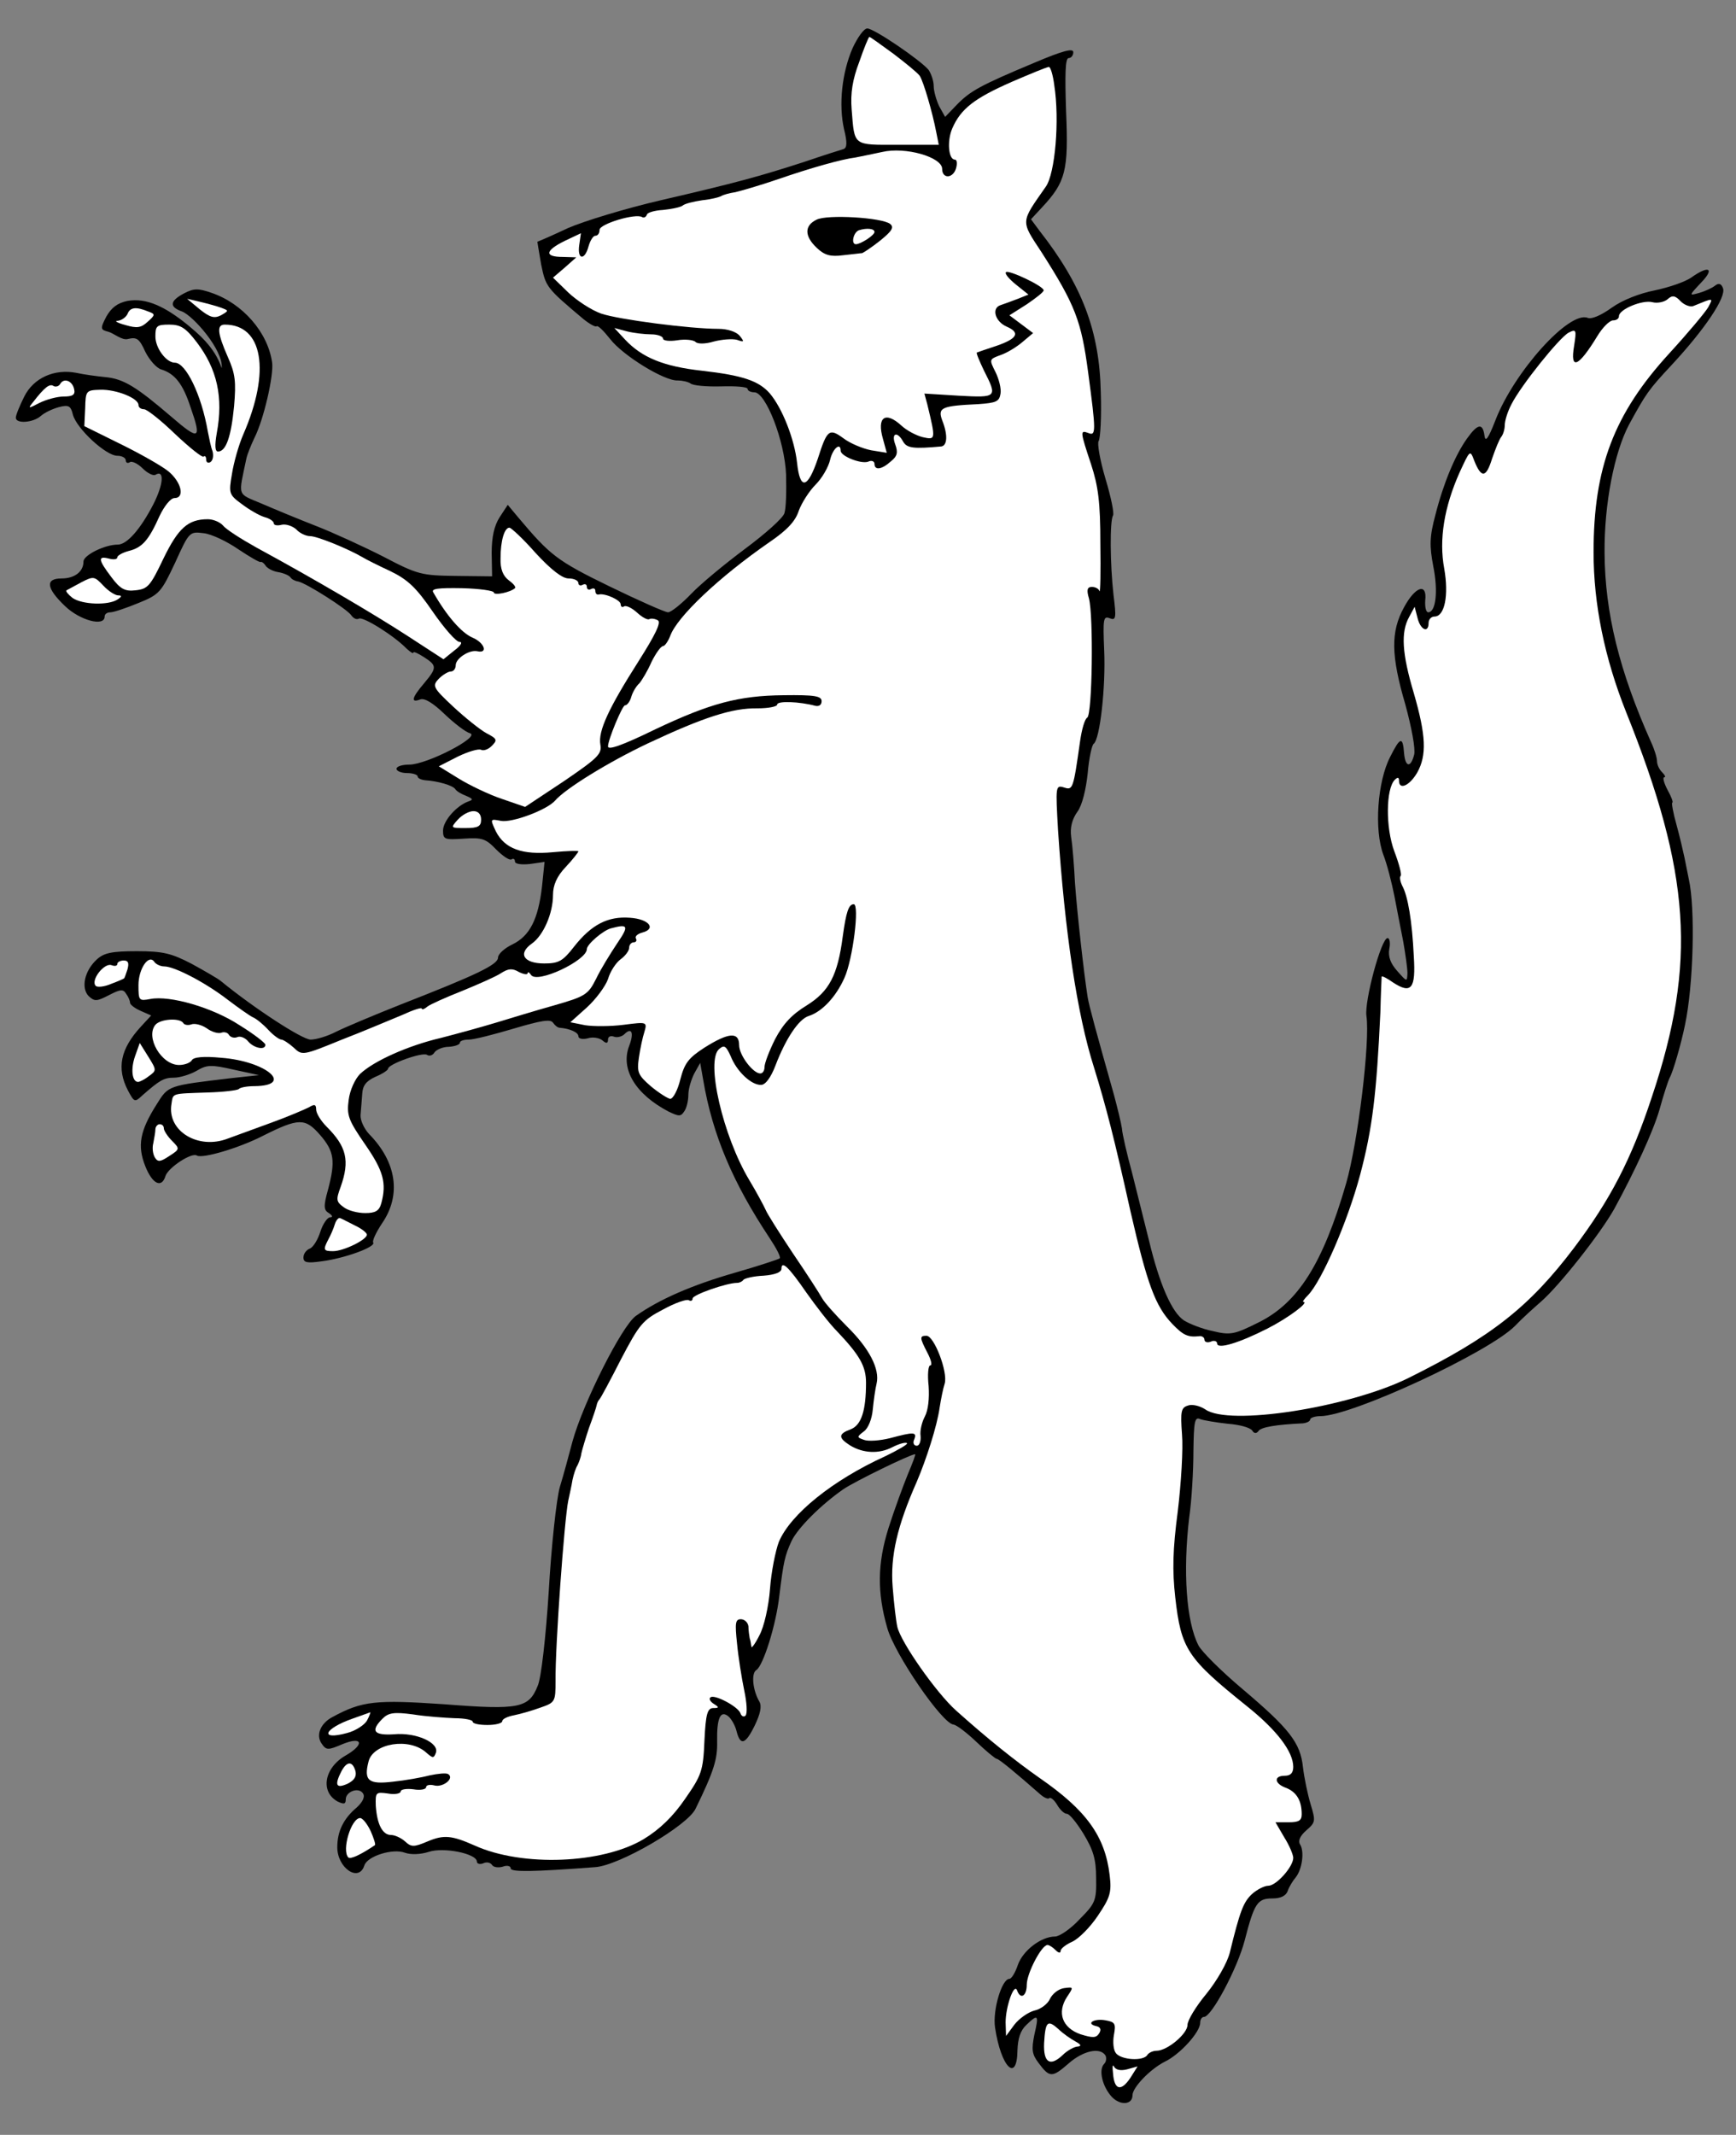
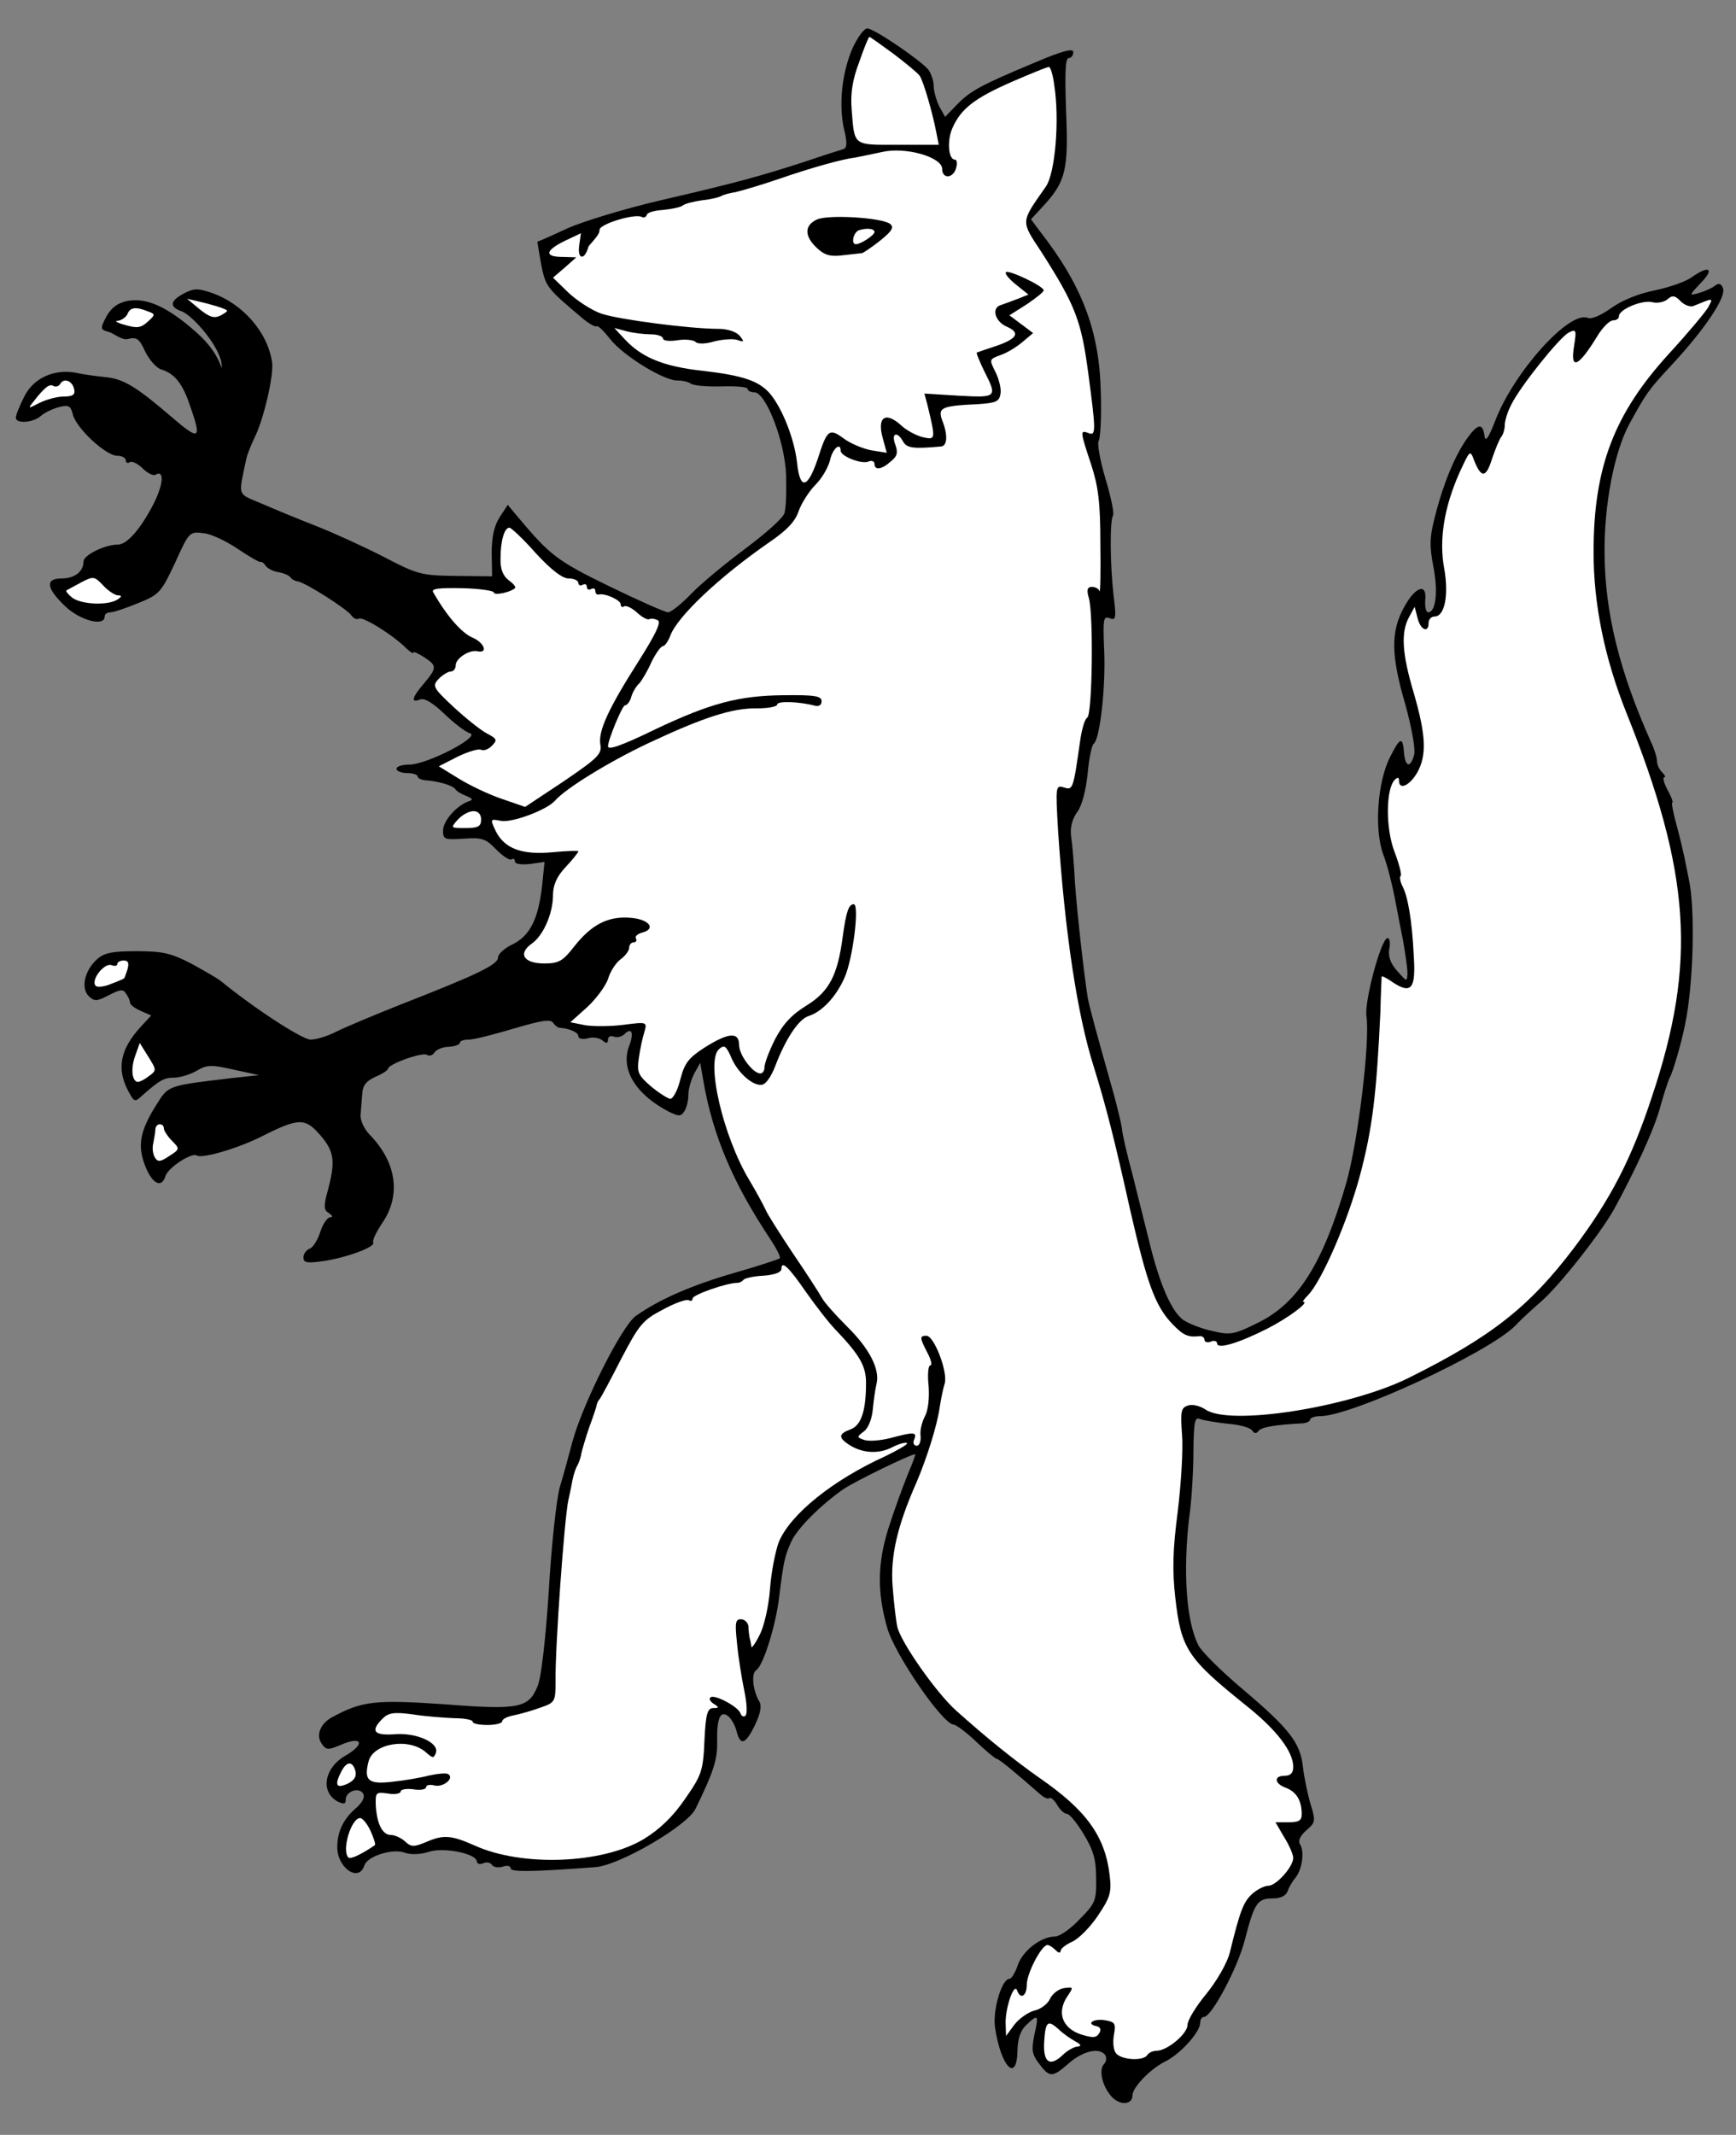
<svg xmlns="http://www.w3.org/2000/svg" version="1.1" viewBox="45 58.5 274.5 337.5" width="274.5" height="337.5">
  <rect x="45" y="58.5" width="274.5" height="337.5" fill="#808080" stroke="none" />
  <defs>
    <clipPath id="artboard_clip_path">
      <path d="M 45 58.5 L 319.5 58.5 L 319.5 267.835 L 319.5 396 L 45 396 Z" />
    </clipPath>
  </defs>
  <g id="Enfield_Rampant_(1)" stroke="none" stroke-opacity="1" stroke-dasharray="none" fill="none" fill-opacity="1">
    <title>Enfield Rampant (1)</title>
    <g id="Enfield_Rampant_(1)_Layer_2" clip-path="url(#artboard_clip_path)">
      <title>Layer 2</title>
      <g id="Group_3">
        <g id="Graphic_26">
          <path d="M 179.797 66.144 C 178.125 70.023 177.59 75.039 178.459 78.918 C 178.994 81.059 178.928 81.861 178.393 82.062 C 177.924 82.196 175.182 83.065 172.239 84.069 C 165.016 86.409 161.337 87.413 149.499 90.155 C 144.014 91.426 137.392 93.432 134.784 94.569 C 132.242 95.773 130.035 96.71 129.968 96.71 C 129.968 96.777 130.236 98.382 130.57 100.321 C 131.306 103.866 131.373 104 137.259 108.949 C 138.262 109.752 139.131 110.22 139.332 110.087 C 139.533 109.886 140.469 110.822 141.472 112.093 C 143.479 114.702 150.1 118.781 152.174 118.648 C 152.843 118.648 153.779 118.848 154.18 119.116 C 154.515 119.45 156.722 119.651 159.063 119.584 C 161.337 119.517 163.21 119.651 163.21 119.985 C 163.21 120.253 163.678 120.52 164.28 120.52 C 166.086 120.52 169.096 128.212 169.296 133.563 C 169.363 136.171 169.296 138.847 169.029 139.649 C 168.761 140.452 165.952 142.927 162.808 145.268 C 159.665 147.609 155.853 150.752 154.314 152.357 C 152.776 153.963 151.104 155.3 150.636 155.3 C 150.167 155.3 145.954 153.428 141.272 151.153 C 133.045 147.14 131.975 146.271 126.959 140.318 L 125.286 138.312 L 124.016 140.251 C 123.146 141.589 122.745 143.395 122.745 145.936 L 122.812 149.615 L 117.06 149.548 C 111.709 149.481 111.04 149.348 105.689 146.538 C 102.546 144.933 97.73 142.726 94.988 141.656 C 92.246 140.586 88.366 138.981 86.36 138.111 C 82.414 136.439 82.681 137.108 83.952 131.021 C 84.086 130.352 84.688 128.881 85.223 127.744 C 86.694 124.868 88.299 117.845 88.032 115.839 C 87.363 111.023 83.35 106.475 78.467 104.803 C 76.327 104.067 75.658 104.067 74.12 104.87 C 71.846 106.073 71.712 107.01 73.786 107.746 C 75.525 108.414 80.343 113.84 80.056 116.707 C 78.947 113.329 76.222 111.156 74.617 109.819 C 71.139 107.01 68.167 105.538 65.157 106.073 C 63.552 106.408 62.616 107.144 61.813 108.548 C 60.81 110.488 60.877 110.622 62.148 110.956 C 62.95 111.157 64.288 112.361 65.224 112.093 C 66.629 111.759 67.03 112.026 67.967 114.1 C 68.635 115.437 69.772 116.708 70.508 116.909 C 72.648 117.578 73.919 119.183 75.123 122.861 C 76.929 128.012 76.528 128.212 72.113 124.4 C 66.562 119.651 64.555 118.38 61.613 118.113 C 60.275 117.979 58.268 117.711 57.064 117.444 C 53.586 116.775 50.309 118.246 48.838 121.189 C 48.102 122.661 47.5 124.132 47.5 124.534 C 47.5 125.537 50.242 125.336 51.446 124.266 C 52.048 123.731 53.319 123.129 54.322 122.861 C 55.861 122.46 56.195 122.661 56.529 124.065 C 57.131 126.273 61.746 130.553 63.552 130.553 C 64.288 130.553 64.89 130.888 64.89 131.289 C 64.89 131.623 65.157 131.824 65.559 131.556 C 65.893 131.356 66.83 131.824 67.565 132.56 C 68.301 133.295 69.237 133.764 69.572 133.563 C 71.043 132.693 70.843 135.101 69.237 138.245 C 67.231 142.124 65.091 144.599 63.619 144.599 C 61.546 144.599 58.201 146.271 58.201 147.274 C 58.201 148.879 56.797 149.95 54.724 149.95 C 52.115 149.95 52.316 151.488 55.259 154.297 C 57.6 156.571 61.546 157.641 61.546 155.969 C 61.546 155.568 61.947 155.3 62.482 155.3 C 62.95 155.3 64.957 154.631 66.896 153.829 C 70.241 152.491 70.508 152.09 72.715 147.408 C 74.923 142.525 74.989 142.525 77.197 142.793 C 78.467 142.927 80.942 144.131 82.681 145.335 C 84.487 146.538 86.092 147.475 86.226 147.341 C 86.36 147.274 86.694 147.475 86.962 147.876 C 87.162 148.277 88.099 148.813 88.968 148.946 C 89.838 149.08 90.707 149.481 90.908 149.749 C 91.109 150.083 91.644 150.351 92.112 150.418 C 93.449 150.685 99.937 154.832 100.539 155.768 C 100.874 156.237 101.342 156.504 101.743 156.304 C 102.345 155.902 107.295 158.979 109.301 161.052 C 109.903 161.587 110.371 161.922 110.371 161.654 C 110.371 161.454 111.107 161.788 112.043 162.39 C 114.117 163.728 114.117 164.062 112.043 166.537 C 110.104 168.811 109.903 169.68 111.441 169.078 C 112.11 168.811 113.448 169.614 115.254 171.353 C 116.792 172.824 118.598 174.229 119.334 174.429 C 121.006 174.964 112.512 179.379 109.702 179.379 C 108.632 179.379 107.696 179.646 107.696 180.047 C 107.696 180.382 108.432 180.716 109.368 180.716 C 110.304 180.716 111.04 180.984 111.04 181.251 C 111.04 181.519 111.575 181.786 112.244 181.853 C 114.251 181.987 116.591 182.656 116.993 183.258 C 117.193 183.592 117.996 184.061 118.732 184.328 C 119.802 184.796 119.869 184.93 119.066 185.198 C 117.193 185.866 115.053 188.274 115.053 189.813 C 115.053 191.217 115.321 191.284 118.33 191.083 C 121.206 190.883 121.808 191.083 123.414 192.755 C 124.484 193.826 125.554 194.561 125.888 194.361 C 126.156 194.16 126.423 194.294 126.423 194.695 C 126.423 195.096 127.427 195.23 128.764 195.096 L 131.105 194.762 L 130.704 198.641 C 130.102 203.858 128.764 206.467 126.022 207.804 C 124.751 208.406 123.748 209.343 123.748 209.878 C 123.748 211.015 120.337 212.62 108.365 217.302 C 104.151 218.974 99.536 220.914 98.198 221.583 C 96.794 222.318 94.988 222.853 94.118 222.853 C 92.781 222.853 85.089 217.837 79.872 213.556 C 79.471 213.222 77.397 212.018 75.324 210.881 C 72.113 209.209 70.776 208.875 66.629 208.875 C 62.683 208.875 61.412 209.142 60.275 210.212 C 58.335 212.018 57.8 214.694 59.004 215.964 C 59.94 216.834 60.275 216.834 62.215 215.831 C 64.02 214.894 64.489 214.827 64.957 215.63 C 65.291 216.098 65.559 216.7 65.559 217.034 C 65.559 217.302 66.294 217.904 67.231 218.305 L 68.903 219.041 L 67.298 220.78 C 64.02 224.325 63.418 227.402 65.224 230.88 C 66.228 232.752 66.294 232.819 67.498 231.682 C 70.241 229.274 70.909 228.873 72.515 228.873 C 73.384 228.873 74.989 228.405 76.06 227.803 C 77.732 226.8 78.401 226.8 81.945 227.602 L 85.958 228.472 L 81.611 228.94 C 71.511 230.144 71.645 230.077 69.772 233.087 C 67.097 237.3 66.696 239.641 67.967 242.852 C 69.104 245.728 70.575 246.397 71.177 244.39 C 71.645 243.052 75.324 240.645 76.126 241.18 C 76.996 241.715 82.882 239.976 86.627 238.036 C 92.246 235.227 93.249 235.227 95.59 237.902 C 97.864 240.511 98.064 242.049 96.861 246.597 C 96.125 249.206 96.192 249.808 96.994 250.276 C 97.596 250.677 97.663 250.945 97.195 250.945 C 96.794 250.945 96.058 251.948 95.657 253.219 C 95.255 254.49 94.52 255.694 93.985 255.894 C 93.449 256.095 92.981 256.697 92.981 257.299 C 92.981 258.101 93.516 258.235 95.857 257.901 C 99.536 257.433 104.419 255.627 104.017 254.958 C 103.817 254.69 104.485 253.286 105.422 251.881 C 108.498 247.4 107.696 242.183 103.348 237.769 C 102.546 236.899 101.944 235.561 102.011 234.759 C 102.078 233.889 102.211 232.418 102.278 231.415 C 102.345 230.144 102.88 229.408 104.352 228.739 C 105.489 228.271 106.358 227.669 106.358 227.468 C 106.358 226.733 111.776 224.793 112.512 225.261 C 112.913 225.529 113.448 225.328 113.715 224.86 C 113.983 224.459 114.986 223.99 115.989 223.99 C 116.926 223.924 117.728 223.656 117.728 223.322 C 117.728 223.054 118.33 222.853 119.133 222.853 C 119.936 222.853 123.079 222.051 126.223 221.114 C 130.503 219.844 132.042 219.576 132.443 220.178 C 132.711 220.579 133.179 220.981 133.513 220.981 C 135.118 221.114 136.456 221.716 136.456 222.318 C 136.456 222.72 137.125 222.853 137.928 222.653 C 138.73 222.385 139.8 222.586 140.268 222.987 C 140.87 223.522 141.138 223.455 141.138 222.853 C 141.138 222.385 141.539 222.185 142.074 222.385 C 142.543 222.586 143.345 222.385 143.746 221.984 C 144.883 220.847 145.285 221.783 144.482 223.857 C 143.078 227.535 145.485 231.481 150.702 234.224 C 152.375 235.026 152.642 235.026 153.177 234.224 C 153.578 233.689 153.846 232.485 153.846 231.548 C 153.846 230.612 154.314 229.141 154.782 228.204 L 155.719 226.532 L 156.187 229.207 C 157.658 237.902 160.869 245.46 166.688 254.222 C 167.758 255.827 168.494 257.232 168.293 257.433 C 168.159 257.566 164.949 258.636 161.203 259.707 C 154.448 261.646 149.231 263.92 145.552 266.529 C 143.345 268.067 137.192 280.307 135.52 286.393 C 134.985 288.4 134.115 291.677 133.513 293.617 C 132.978 295.557 132.175 302.981 131.774 310.004 C 131.306 317.361 130.57 323.782 130.035 324.986 C 128.631 328.531 127.159 328.865 115.254 327.929 C 104.419 327.193 102.278 327.394 97.596 329.935 C 95.657 330.938 94.921 332.811 95.857 334.149 C 96.593 335.219 96.861 335.219 99.202 334.216 C 102.345 332.945 102.68 334.283 99.67 336.022 C 96.259 337.961 95.59 341.774 98.399 343.312 C 99.402 343.78 99.67 343.713 99.67 342.978 C 99.67 341.707 101.743 340.971 102.412 342.041 C 102.746 342.576 102.345 343.379 101.409 344.248 C 99.335 345.987 98.332 347.994 98.332 350.535 C 98.332 353.813 101.743 356.154 102.613 353.411 C 103.081 351.94 107.094 350.669 109.034 351.405 C 109.97 351.739 111.508 351.673 112.779 351.271 C 115.12 350.469 120.404 351.539 120.404 352.81 C 120.404 353.144 120.872 353.278 121.407 353.077 C 121.942 352.81 122.544 352.943 122.812 353.345 C 123.012 353.679 123.748 353.813 124.484 353.612 C 125.153 353.345 125.755 353.478 125.755 353.88 C 125.755 354.482 129.433 354.415 139.131 353.679 C 142.944 353.411 153.712 347.124 154.983 344.449 C 157.926 338.429 158.461 336.557 158.394 333.814 C 158.327 330.069 158.929 328.798 160.2 329.868 C 160.668 330.27 161.27 331.34 161.471 332.209 C 162.073 334.55 162.875 334.283 164.347 331.273 C 165.216 329.467 165.484 328.263 165.083 327.527 C 164.012 325.721 163.745 322.979 164.614 322.511 C 165.685 321.775 167.691 315.488 168.226 310.806 C 168.895 305.322 169.096 304.452 170.166 302.111 C 171.169 300.038 174.781 296.426 178.326 293.951 C 180.065 292.747 188.96 288.4 189.696 288.4 C 189.83 288.4 189.295 289.805 188.559 291.544 C 187.823 293.349 186.419 297.162 185.482 300.105 C 183.743 305.656 183.676 310.204 185.282 315.823 C 186.419 319.969 194.043 331.072 195.782 331.139 C 196.251 331.206 197.856 332.41 199.394 333.881 C 200.933 335.353 202.404 336.557 202.605 336.557 C 202.939 336.557 205.614 338.764 209.494 342.175 C 210.096 342.71 210.764 342.978 210.898 342.777 C 211.099 342.576 211.701 343.044 212.169 343.847 C 212.637 344.65 213.306 345.252 213.707 345.252 C 214.109 345.252 215.246 346.656 216.316 348.395 C 217.854 350.937 218.322 352.408 218.322 355.418 C 218.389 358.963 218.189 359.431 215.714 361.906 C 214.309 363.444 212.503 364.648 211.835 364.648 C 209.627 364.648 206.751 366.855 205.949 369.129 C 205.548 370.333 204.946 371.336 204.611 371.336 C 203.407 371.336 201.936 376.286 202.337 379.028 C 203.273 385.315 205.815 387.857 205.882 382.64 C 205.949 380.767 206.35 379.496 207.287 378.627 C 209.159 376.821 209.293 377.022 208.557 380.165 C 208.089 382.506 208.156 383.242 209.226 384.646 C 210.965 386.987 211.366 386.987 213.975 384.713 C 216.249 382.707 218.924 382.105 219.794 383.442 C 219.995 383.844 219.928 384.446 219.593 384.78 C 218.657 385.717 219.326 388.392 220.797 389.997 C 222.135 391.402 224.074 391.268 224.074 389.73 C 224.074 388.526 226.817 385.65 229.158 384.446 C 231.565 383.309 234.776 379.764 234.776 378.292 C 234.776 377.757 235.043 377.356 235.378 377.356 C 236.582 377.356 240.662 369.664 241.799 365.317 C 243.337 359.364 243.805 358.628 246.213 358.628 C 247.484 358.628 248.353 358.227 248.621 357.425 C 248.822 356.823 249.424 355.819 249.892 355.284 C 250.895 354.013 251.296 351.204 250.561 350.067 C 250.226 349.532 250.561 348.73 251.564 347.86 C 253.035 346.589 253.035 346.389 252.233 343.713 C 251.765 342.175 251.229 339.566 251.029 337.894 C 250.628 334.015 248.889 331.808 241.464 325.521 C 238.12 322.712 234.977 319.568 234.508 318.632 C 232.569 314.886 232.034 306.927 233.037 298.433 C 233.438 295.69 233.706 290.942 233.706 287.865 C 233.773 283.25 233.906 282.447 234.776 282.849 C 235.311 283.049 237.318 283.384 239.123 283.584 C 240.996 283.718 242.668 284.186 243.003 284.654 C 243.27 285.123 243.672 285.19 244.006 284.721 C 244.407 284.119 246.748 283.718 251.029 283.517 C 251.631 283.451 252.166 283.183 252.166 282.915 C 252.166 282.648 252.902 282.38 253.771 282.38 C 258.721 282.38 280.324 272.348 284.538 268.134 C 285.675 266.93 287.548 265.258 288.618 264.322 C 291.494 261.847 298.048 253.553 300.256 249.607 C 303.533 243.588 306.409 237.367 307.412 233.889 C 308.014 231.682 308.75 229.408 309.017 228.873 C 309.553 227.937 310.823 223.522 311.425 220.579 C 312.763 214.359 313.097 202.119 312.027 197.437 C 311.827 196.501 311.559 195.03 311.358 194.093 C 311.158 193.157 310.623 190.816 310.088 188.876 C 309.553 187.003 309.285 185.398 309.419 185.398 C 309.619 185.398 309.285 184.462 308.683 183.392 C 308.081 182.255 307.88 181.385 308.148 181.385 C 308.416 181.385 308.282 181.051 307.814 180.583 C 307.345 180.114 307.011 179.379 307.011 178.844 C 307.011 178.308 306.61 176.971 306.075 175.834 C 301.058 164.597 298.784 155.434 298.717 145.936 C 298.65 138.178 300.256 130.018 302.597 125.604 C 305.272 120.721 305.606 120.186 309.352 116.173 C 314.569 110.555 317.98 105.472 317.445 104.067 C 317.177 103.331 316.776 103.197 316.174 103.666 C 315.773 104 314.636 104.535 313.699 104.803 C 312.027 105.271 312.027 105.271 313.967 103.197 C 316.174 100.923 315.238 100.388 312.495 102.328 C 311.492 103.064 308.884 103.933 306.677 104.401 C 304.269 104.87 301.526 105.94 299.854 107.144 C 298.182 108.348 296.644 109.016 296.042 108.749 C 293.099 107.612 284.404 117.31 281.461 124.935 C 280.324 127.878 279.856 128.48 279.722 127.343 C 279.455 125.336 278.652 125.47 276.98 127.811 C 275.107 130.419 273.234 134.901 271.964 139.917 C 271.027 143.395 271.027 144.799 271.629 148.01 C 272.432 152.023 272.03 155.3 270.827 155.3 C 270.492 155.3 270.291 154.498 270.358 153.428 C 270.693 150.618 268.82 151.153 267.014 154.498 C 264.874 158.377 264.941 162.122 267.215 169.881 C 268.218 173.56 268.82 176.837 268.619 177.773 C 268.084 179.914 267.215 179.847 267.014 177.573 C 266.813 174.897 266.412 174.964 264.807 178.175 C 262.8 182.054 262.265 189.679 263.737 193.625 C 264.339 195.163 265.075 198.106 265.476 200.113 C 265.877 202.119 266.479 205.397 266.88 207.336 C 267.215 209.276 267.549 211.55 267.549 212.353 C 267.482 213.757 267.482 213.757 265.944 212.018 C 264.874 210.814 264.473 209.744 264.673 208.54 C 264.874 207.604 264.74 206.801 264.406 206.801 C 263.402 206.801 260.727 216.767 261.061 219.108 C 261.663 223.121 259.724 239.106 257.851 245.594 C 254.172 258.302 250.226 264.522 243.939 267.599 C 240.194 269.472 239.525 269.606 236.782 268.937 C 235.11 268.602 233.104 267.8 232.234 267.265 C 230.295 265.994 228.355 261.579 226.683 254.623 C 225.947 251.681 224.743 246.865 224.008 243.922 C 223.205 240.979 222.469 237.835 222.402 236.899 C 222.269 235.963 221.667 233.555 221.132 231.548 C 218.322 221.583 217.252 217.703 216.985 216.165 C 216.383 212.353 215.313 202.788 214.978 198.106 C 214.844 195.364 214.577 192.087 214.376 190.816 C 214.176 189.344 214.51 188.007 215.38 186.803 C 216.115 185.8 216.717 183.325 216.985 180.783 C 217.185 178.375 217.654 176.302 217.921 176.101 C 218.924 175.432 219.861 167.072 219.593 161.253 C 219.393 156.37 219.459 155.835 220.463 156.237 C 221.466 156.638 221.533 156.237 221.065 152.491 C 220.53 147.742 220.463 140.853 220.998 139.984 C 221.198 139.649 220.663 137.041 219.794 134.165 C 218.924 131.222 218.456 128.547 218.724 128.212 C 218.991 127.811 219.192 124.4 219.058 120.52 C 218.857 110.822 216.115 103.599 209.36 94.971 L 208.022 93.165 L 209.761 91.292 C 213.507 87.279 213.975 85.473 213.574 76.176 C 213.373 70.224 213.44 67.682 213.975 67.682 C 214.376 67.682 214.711 67.281 214.711 66.746 C 214.711 66.077 212.972 66.545 208.557 68.418 C 199.929 72.029 198.391 72.899 196.251 75.106 L 194.445 76.979 L 193.508 75.307 C 193.04 74.303 192.639 72.899 192.639 72.096 C 192.639 71.294 192.238 70.157 191.836 69.555 C 190.565 68.016 183.208 63 182.138 63 C 181.603 63 180.6 64.405 179.797 66.144 Z" fill="black" />
        </g>
        <g id="Graphic_25">
          <path d="M 186.285 67.013 C 188.225 68.485 190.097 70.023 190.432 70.491 C 191.034 71.427 192.438 76.243 193.04 79.387 L 193.441 81.393 L 187.021 81.393 C 179.797 81.393 180.131 81.661 179.663 75.775 C 179.463 73.233 179.797 71.093 180.867 68.284 C 181.603 66.144 182.339 64.338 182.472 64.338 C 182.606 64.338 184.278 65.542 186.285 67.013 Z" fill="#FFFFFF" />
        </g>
        <g id="Graphic_24">
-           <path d="M 211.701 71.962 C 212.57 77.514 211.835 85.941 210.363 88.015 C 206.35 93.767 206.35 93.299 209.694 98.382 C 215.045 106.742 215.981 109.284 217.052 117.31 C 218.322 126.808 218.322 127.476 217.052 126.941 C 215.781 126.473 215.781 126.674 217.52 131.891 C 218.657 135.369 218.991 137.91 218.991 144.398 C 219.058 148.946 218.991 152.291 218.857 151.956 C 218.724 151.555 218.189 151.287 217.654 151.287 C 216.918 151.287 216.784 151.755 217.185 153.093 C 217.921 155.902 217.72 171.419 216.918 171.954 C 216.517 172.155 216.048 173.827 215.781 175.7 C 214.711 183.258 214.644 183.459 213.239 182.99 C 211.902 182.589 211.902 182.79 212.303 189.813 C 213.373 205.798 215.313 218.907 217.988 227.268 C 219.928 233.555 221.198 238.504 223.74 249.942 C 226.415 261.579 227.686 264.99 230.362 267.8 C 232.101 269.606 232.836 269.94 234.642 269.739 C 235.043 269.672 235.445 269.94 235.445 270.274 C 235.445 270.676 235.913 270.809 236.448 270.609 C 236.983 270.341 237.451 270.542 237.451 270.876 C 237.451 271.88 240.929 270.809 245.411 268.535 C 248.688 266.863 252.099 264.322 251.096 264.322 C 250.895 264.322 251.229 263.853 251.831 263.252 C 253.972 261.044 258.052 251.747 260.058 244.256 C 261.998 236.966 262.667 231.481 263.269 218.506 C 263.336 215.563 263.469 213.021 263.469 212.888 C 263.536 212.754 264.339 213.155 265.275 213.824 C 268.151 215.697 268.887 214.827 268.553 209.677 C 268.285 204.059 267.616 200.18 266.747 198.574 C 266.412 197.906 266.278 197.17 266.479 196.969 C 266.68 196.769 266.212 195.03 265.476 193.09 C 264.071 189.344 264.138 183.191 265.543 181.786 C 266.011 181.318 266.212 181.385 266.212 181.92 C 266.212 183.459 267.884 182.723 269.088 180.649 C 270.626 177.907 270.492 174.764 268.553 168.075 C 266.68 161.788 266.479 158.444 267.817 156.036 L 268.686 154.431 L 269.154 156.237 C 269.623 158.109 270.893 158.644 270.893 156.972 C 270.893 156.437 271.295 155.969 271.83 155.969 C 273.435 155.969 274.104 152.625 273.368 148.411 C 272.499 143.796 273.368 138.646 275.776 133.228 C 277.448 129.617 277.448 129.55 278.117 131.356 C 279.254 134.165 279.99 134.031 280.926 131.021 C 281.461 129.483 282.063 127.945 282.398 127.543 C 282.665 127.209 282.933 126.406 282.933 125.737 C 282.933 125.002 283.401 123.53 284.003 122.393 C 285.541 119.383 291.561 111.892 293.032 111.09 C 294.236 110.488 294.303 110.622 293.902 113.163 C 293.233 117.109 294.57 116.574 297.58 111.625 C 298.383 110.287 299.52 109.15 300.055 109.15 C 300.59 109.15 300.991 108.883 300.991 108.481 C 300.991 107.411 304.67 105.873 306.275 106.274 C 307.011 106.475 308.148 106.274 308.683 105.806 C 309.419 105.137 309.887 105.204 310.756 106.14 C 311.358 106.742 312.295 107.077 312.763 106.876 C 316.04 105.538 315.907 105.538 315.104 107.077 C 314.636 107.879 311.894 111.157 308.951 114.367 C 300.189 123.932 296.978 132.426 296.978 145.803 C 296.978 154.029 298.717 162.524 302.128 171.085 C 312.362 196.568 313.298 210.68 306.208 231.883 C 302.931 241.849 299.587 248.203 293.902 255.76 C 286.812 265.124 280.792 269.873 267.549 276.428 C 258.052 281.043 239.324 283.986 235.579 281.31 C 234.776 280.775 233.505 280.441 232.836 280.708 C 231.766 281.043 231.632 281.578 231.9 285.256 C 232.101 287.53 231.766 293.015 231.231 297.429 C 230.428 303.516 230.362 306.793 230.83 311.007 C 231.766 319.234 232.703 320.638 242.2 328.263 C 246.882 332.009 249.49 335.42 249.49 337.827 C 249.49 338.764 249.089 339.232 248.153 339.232 C 246.347 339.232 246.481 340.503 248.42 341.172 C 250.026 341.841 250.828 343.178 250.828 345.318 C 250.828 346.322 250.36 346.589 248.755 346.589 L 246.681 346.589 L 248.086 348.997 C 248.889 350.268 249.49 351.739 249.49 352.208 C 249.49 353.612 246.815 356.622 245.544 356.622 C 244.942 356.622 243.738 357.224 242.936 357.96 C 241.598 359.23 241.063 360.635 239.458 367.19 C 239.057 368.795 237.451 371.604 235.779 373.677 C 234.107 375.684 232.769 377.891 232.769 378.627 C 232.769 380.031 229.559 382.707 227.887 382.707 C 227.285 382.707 226.616 383.041 226.415 383.376 C 225.813 384.379 222.335 384.178 221.466 383.108 C 221.065 382.64 220.931 381.369 221.132 380.232 C 221.466 378.426 221.332 378.159 219.794 377.891 C 217.988 377.557 216.583 378.426 218.389 378.827 C 218.991 378.961 219.192 379.363 218.791 379.965 C 218.322 380.7 217.787 380.7 215.848 380.098 C 212.972 379.095 212.102 376.687 213.707 374.212 C 214.778 372.607 214.778 372.607 213.239 372.808 C 212.37 372.942 211.433 373.677 211.032 374.48 C 210.698 375.283 209.561 376.152 208.557 376.353 C 207.554 376.62 206.149 377.624 205.414 378.56 L 204.076 380.366 L 204.009 378.226 C 204.009 375.751 205.347 371.938 205.815 373.142 C 206.35 374.681 207.353 374.079 207.353 372.273 C 207.353 370.467 209.694 365.986 210.631 365.986 C 210.898 365.986 211.433 366.32 211.902 366.788 C 212.37 367.257 212.704 367.323 212.704 366.922 C 212.704 366.588 213.507 365.919 214.577 365.451 C 215.58 364.982 217.386 363.177 218.59 361.371 C 220.53 358.495 220.797 357.692 220.463 354.95 C 219.727 348.73 216.717 344.65 209.36 339.566 C 205.548 336.891 201.267 333.48 196.184 328.932 C 193.04 326.123 187.422 318.097 186.887 315.689 C 186.686 314.819 186.352 312.01 186.151 309.402 C 185.75 304.519 186.887 299.703 189.963 292.747 C 191.502 289.136 193.174 283.919 193.575 281.043 C 193.776 279.772 194.11 278.033 194.378 277.23 C 194.913 275.424 192.706 269.672 191.502 269.672 C 190.365 269.672 190.432 270.007 191.636 272.348 C 192.238 273.485 192.438 274.354 192.104 274.354 C 191.769 274.354 191.636 275.826 191.836 277.632 C 191.97 279.571 191.769 281.444 191.234 282.447 C 190.766 283.317 190.432 284.721 190.565 285.524 C 190.632 286.393 190.365 287.062 189.963 287.062 C 189.495 287.062 189.295 286.594 189.562 286.059 C 190.03 284.855 189.495 284.855 185.75 285.858 C 184.145 286.26 182.272 286.393 181.603 286.126 C 180.466 285.725 180.466 285.658 181.603 284.788 C 182.272 284.32 182.874 282.849 183.008 281.31 C 183.141 279.906 183.409 278.033 183.609 277.23 C 184.145 274.956 182.472 271.679 178.928 268.201 C 177.189 266.462 175.383 264.455 174.981 263.72 C 174.58 262.984 172.507 259.774 170.366 256.63 C 168.226 253.419 166.286 250.343 166.086 249.808 C 165.818 249.206 164.681 247.065 163.477 245.059 C 159.331 238.17 156.521 226.131 158.729 224.325 C 159.531 223.656 159.799 223.857 160.534 225.462 C 161.471 227.87 163.812 230.077 165.35 230.01 C 166.019 230.01 166.888 228.873 167.624 226.933 C 169.229 222.72 171.303 219.576 172.908 219.108 C 174.981 218.439 177.189 216.098 178.526 213.088 C 179.864 210.145 180.934 201.45 179.998 201.45 C 179.195 201.45 178.794 202.654 178.259 206.534 C 177.456 212.687 176.118 215.229 172.574 217.436 C 170.166 218.907 168.828 220.379 167.557 222.786 C 166.621 224.659 165.885 226.599 165.885 227.201 C 165.885 227.736 165.618 228.204 165.216 228.204 C 164.079 228.204 161.872 225.328 161.872 223.723 C 161.872 221.583 160.2 221.716 156.388 224.124 C 153.913 225.729 153.244 226.532 152.575 229.141 C 152.174 230.813 151.438 232.217 150.97 232.217 C 150.569 232.15 149.164 231.281 147.893 230.211 C 145.887 228.472 145.686 228.003 146.021 225.729 C 146.221 224.325 146.622 222.452 146.89 221.649 C 147.358 220.044 147.291 220.044 143.613 220.512 C 141.539 220.78 138.797 220.78 137.526 220.579 L 135.185 220.111 L 137.794 217.77 C 139.198 216.499 140.737 214.426 141.138 213.289 C 141.472 212.085 142.409 210.68 143.144 210.145 C 143.88 209.61 144.482 208.808 144.482 208.339 C 144.482 207.871 144.817 207.47 145.218 207.47 C 145.552 207.47 145.753 207.202 145.552 206.868 C 145.352 206.534 145.82 206.132 146.556 205.932 C 148.83 205.33 147.626 203.791 144.616 203.591 C 141.138 203.323 138.529 204.661 135.787 208.139 C 133.981 210.48 133.313 210.814 131.038 210.814 C 127.828 210.814 126.825 209.276 129.099 207.671 C 130.905 206.4 132.443 202.922 132.443 199.979 C 132.443 198.441 133.045 197.036 134.45 195.565 C 135.587 194.361 136.456 193.224 136.456 193.09 C 136.456 192.956 134.65 193.023 132.443 193.224 C 127.56 193.692 124.818 192.689 123.414 189.946 C 122.477 187.94 122.477 187.94 124.216 188.274 C 125.955 188.609 131.507 186.535 132.777 185.064 C 134.383 183.191 141.205 178.977 147.425 176.034 C 156.254 171.888 160.802 170.416 164.748 170.483 C 166.487 170.483 167.892 170.215 167.892 169.881 C 167.892 169.279 171.437 169.413 173.911 170.082 C 174.513 170.215 174.915 169.948 174.915 169.346 C 174.915 168.543 173.844 168.343 168.895 168.41 C 161.805 168.476 157.324 169.68 148.696 173.76 C 143.211 176.436 141.138 177.105 141.138 176.503 C 141.138 175.432 143.412 170.015 143.813 170.015 C 144.148 170.015 144.616 169.413 144.817 168.677 C 145.017 167.941 145.619 166.938 146.087 166.537 C 146.489 166.069 147.425 164.53 148.027 163.126 C 148.696 161.788 149.499 160.651 149.833 160.651 C 150.1 160.651 150.636 159.915 150.97 159.046 C 152.04 156.036 158.662 149.749 166.688 144.197 C 169.43 142.325 170.768 140.92 171.303 139.248 C 171.771 137.977 172.975 136.105 173.978 135.101 C 174.981 134.098 175.985 132.359 176.252 131.222 C 176.654 129.416 177.924 128.346 177.924 129.75 C 177.924 130.62 181.135 131.891 182.272 131.489 C 182.807 131.222 183.275 131.423 183.275 131.824 C 183.275 132.894 184.412 132.76 185.884 131.423 C 186.887 130.62 187.021 130.018 186.552 128.747 C 185.884 126.941 186.887 126.607 187.823 128.346 C 188.425 129.349 189.428 129.483 193.843 129.082 C 194.779 128.948 194.913 127.276 193.977 124.935 C 193.241 122.928 193.91 122.661 199.662 122.393 C 202.538 122.193 203.006 121.992 203.207 120.721 C 203.34 119.919 202.939 118.38 202.404 117.31 C 201.401 115.303 201.401 115.303 203.207 114.635 C 204.21 114.3 205.748 113.364 206.685 112.561 L 208.357 111.157 L 206.484 109.752 L 204.611 108.348 L 207.353 106.609 C 208.825 105.605 210.029 104.669 210.029 104.401 C 210.029 103.733 204.477 101.124 204.076 101.525 C 203.809 101.726 204.544 102.595 205.614 103.465 L 207.621 105.07 L 205.949 105.739 C 205.079 106.073 203.809 106.542 203.207 106.742 C 201.735 107.21 202.337 109.351 204.21 110.153 C 206.35 111.09 205.882 112.026 202.605 113.163 C 200.999 113.698 199.595 114.166 199.461 114.233 C 199.327 114.3 199.862 115.571 200.598 117.109 C 202.738 121.323 202.672 121.39 196.585 121.056 L 191.167 120.721 L 191.636 122.46 C 192.973 128.012 192.973 128.078 190.9 127.61 C 189.83 127.343 188.358 126.54 187.556 125.804 C 185.014 123.463 183.609 124.4 184.613 127.878 L 185.215 130.085 L 182.74 129.684 C 181.402 129.416 179.463 128.613 178.393 127.811 C 176.118 126.139 175.784 126.406 174.313 131.021 C 172.707 135.77 171.503 136.038 171.035 131.69 C 170.634 127.945 168.694 122.995 166.688 120.654 C 164.949 118.715 162.474 117.845 155.986 117.109 C 149.967 116.441 146.489 115.036 143.813 112.16 L 142.141 110.354 L 144.148 110.889 C 145.218 111.157 146.957 111.357 147.96 111.357 C 149.03 111.357 149.833 111.692 149.833 112.026 C 149.833 112.361 150.836 112.494 152.107 112.294 C 153.311 112.093 154.649 112.227 154.983 112.561 C 155.317 112.896 156.521 112.896 157.859 112.494 C 159.13 112.16 160.802 112.026 161.538 112.227 C 162.675 112.628 162.742 112.561 161.939 111.558 C 161.404 110.956 160.066 110.488 158.595 110.488 C 154.114 110.488 142.81 109.016 140.068 108.08 C 138.529 107.545 136.189 106.007 134.851 104.736 L 132.443 102.395 L 134.316 100.79 L 136.122 99.184 L 133.981 99.118 C 131.038 99.118 131.172 98.114 134.316 96.576 L 136.857 95.372 L 136.59 97.245 C 136.255 99.586 137.459 99.719 138.061 97.445 C 138.329 96.509 138.797 95.773 139.131 95.773 C 139.533 95.773 139.8 95.372 139.8 94.837 C 139.8 93.901 145.552 92.162 146.556 92.83 C 146.823 92.964 147.158 92.83 147.291 92.429 C 147.358 92.095 148.562 91.76 149.833 91.693 C 151.104 91.56 152.508 91.292 152.91 91.025 C 153.244 90.69 154.715 90.356 156.053 90.155 C 157.391 90.021 158.729 89.687 159.063 89.486 C 159.397 89.286 160.334 89.018 161.27 88.884 C 162.14 88.684 165.149 87.814 167.892 86.878 C 173.309 85.005 178.125 83.667 180.265 83.4 C 181.001 83.266 182.874 82.865 184.479 82.53 C 188.158 81.661 193.977 83.333 193.977 85.206 C 193.977 86.811 195.716 86.744 196.184 85.072 C 196.384 84.336 196.317 83.734 195.983 83.734 C 194.98 83.734 194.712 80.791 195.582 78.785 C 196.919 75.708 199.06 74.036 205.012 71.427 C 207.955 70.157 210.564 69.086 210.831 69.086 C 211.099 69.02 211.5 70.357 211.701 71.962 Z" fill="#FFFFFF" />
+           <path d="M 211.701 71.962 C 212.57 77.514 211.835 85.941 210.363 88.015 C 206.35 93.767 206.35 93.299 209.694 98.382 C 215.045 106.742 215.981 109.284 217.052 117.31 C 218.322 126.808 218.322 127.476 217.052 126.941 C 215.781 126.473 215.781 126.674 217.52 131.891 C 218.657 135.369 218.991 137.91 218.991 144.398 C 219.058 148.946 218.991 152.291 218.857 151.956 C 218.724 151.555 218.189 151.287 217.654 151.287 C 216.918 151.287 216.784 151.755 217.185 153.093 C 217.921 155.902 217.72 171.419 216.918 171.954 C 216.517 172.155 216.048 173.827 215.781 175.7 C 214.711 183.258 214.644 183.459 213.239 182.99 C 211.902 182.589 211.902 182.79 212.303 189.813 C 213.373 205.798 215.313 218.907 217.988 227.268 C 219.928 233.555 221.198 238.504 223.74 249.942 C 226.415 261.579 227.686 264.99 230.362 267.8 C 232.101 269.606 232.836 269.94 234.642 269.739 C 235.043 269.672 235.445 269.94 235.445 270.274 C 235.445 270.676 235.913 270.809 236.448 270.609 C 236.983 270.341 237.451 270.542 237.451 270.876 C 237.451 271.88 240.929 270.809 245.411 268.535 C 248.688 266.863 252.099 264.322 251.096 264.322 C 250.895 264.322 251.229 263.853 251.831 263.252 C 253.972 261.044 258.052 251.747 260.058 244.256 C 261.998 236.966 262.667 231.481 263.269 218.506 C 263.336 215.563 263.469 213.021 263.469 212.888 C 263.536 212.754 264.339 213.155 265.275 213.824 C 268.151 215.697 268.887 214.827 268.553 209.677 C 268.285 204.059 267.616 200.18 266.747 198.574 C 266.412 197.906 266.278 197.17 266.479 196.969 C 266.68 196.769 266.212 195.03 265.476 193.09 C 264.071 189.344 264.138 183.191 265.543 181.786 C 266.011 181.318 266.212 181.385 266.212 181.92 C 266.212 183.459 267.884 182.723 269.088 180.649 C 270.626 177.907 270.492 174.764 268.553 168.075 C 266.68 161.788 266.479 158.444 267.817 156.036 L 268.686 154.431 L 269.154 156.237 C 269.623 158.109 270.893 158.644 270.893 156.972 C 270.893 156.437 271.295 155.969 271.83 155.969 C 273.435 155.969 274.104 152.625 273.368 148.411 C 272.499 143.796 273.368 138.646 275.776 133.228 C 277.448 129.617 277.448 129.55 278.117 131.356 C 279.254 134.165 279.99 134.031 280.926 131.021 C 281.461 129.483 282.063 127.945 282.398 127.543 C 282.665 127.209 282.933 126.406 282.933 125.737 C 282.933 125.002 283.401 123.53 284.003 122.393 C 285.541 119.383 291.561 111.892 293.032 111.09 C 294.236 110.488 294.303 110.622 293.902 113.163 C 293.233 117.109 294.57 116.574 297.58 111.625 C 298.383 110.287 299.52 109.15 300.055 109.15 C 300.59 109.15 300.991 108.883 300.991 108.481 C 300.991 107.411 304.67 105.873 306.275 106.274 C 307.011 106.475 308.148 106.274 308.683 105.806 C 309.419 105.137 309.887 105.204 310.756 106.14 C 311.358 106.742 312.295 107.077 312.763 106.876 C 316.04 105.538 315.907 105.538 315.104 107.077 C 314.636 107.879 311.894 111.157 308.951 114.367 C 300.189 123.932 296.978 132.426 296.978 145.803 C 296.978 154.029 298.717 162.524 302.128 171.085 C 312.362 196.568 313.298 210.68 306.208 231.883 C 302.931 241.849 299.587 248.203 293.902 255.76 C 286.812 265.124 280.792 269.873 267.549 276.428 C 258.052 281.043 239.324 283.986 235.579 281.31 C 234.776 280.775 233.505 280.441 232.836 280.708 C 231.766 281.043 231.632 281.578 231.9 285.256 C 232.101 287.53 231.766 293.015 231.231 297.429 C 230.428 303.516 230.362 306.793 230.83 311.007 C 231.766 319.234 232.703 320.638 242.2 328.263 C 246.882 332.009 249.49 335.42 249.49 337.827 C 249.49 338.764 249.089 339.232 248.153 339.232 C 246.347 339.232 246.481 340.503 248.42 341.172 C 250.026 341.841 250.828 343.178 250.828 345.318 C 250.828 346.322 250.36 346.589 248.755 346.589 L 246.681 346.589 L 248.086 348.997 C 248.889 350.268 249.49 351.739 249.49 352.208 C 249.49 353.612 246.815 356.622 245.544 356.622 C 244.942 356.622 243.738 357.224 242.936 357.96 C 241.598 359.23 241.063 360.635 239.458 367.19 C 239.057 368.795 237.451 371.604 235.779 373.677 C 234.107 375.684 232.769 377.891 232.769 378.627 C 232.769 380.031 229.559 382.707 227.887 382.707 C 227.285 382.707 226.616 383.041 226.415 383.376 C 225.813 384.379 222.335 384.178 221.466 383.108 C 221.065 382.64 220.931 381.369 221.132 380.232 C 221.466 378.426 221.332 378.159 219.794 377.891 C 217.988 377.557 216.583 378.426 218.389 378.827 C 218.991 378.961 219.192 379.363 218.791 379.965 C 218.322 380.7 217.787 380.7 215.848 380.098 C 212.972 379.095 212.102 376.687 213.707 374.212 C 214.778 372.607 214.778 372.607 213.239 372.808 C 212.37 372.942 211.433 373.677 211.032 374.48 C 210.698 375.283 209.561 376.152 208.557 376.353 C 207.554 376.62 206.149 377.624 205.414 378.56 L 204.076 380.366 L 204.009 378.226 C 204.009 375.751 205.347 371.938 205.815 373.142 C 206.35 374.681 207.353 374.079 207.353 372.273 C 207.353 370.467 209.694 365.986 210.631 365.986 C 210.898 365.986 211.433 366.32 211.902 366.788 C 212.37 367.257 212.704 367.323 212.704 366.922 C 212.704 366.588 213.507 365.919 214.577 365.451 C 215.58 364.982 217.386 363.177 218.59 361.371 C 220.53 358.495 220.797 357.692 220.463 354.95 C 219.727 348.73 216.717 344.65 209.36 339.566 C 205.548 336.891 201.267 333.48 196.184 328.932 C 193.04 326.123 187.422 318.097 186.887 315.689 C 186.686 314.819 186.352 312.01 186.151 309.402 C 185.75 304.519 186.887 299.703 189.963 292.747 C 191.502 289.136 193.174 283.919 193.575 281.043 C 193.776 279.772 194.11 278.033 194.378 277.23 C 194.913 275.424 192.706 269.672 191.502 269.672 C 190.365 269.672 190.432 270.007 191.636 272.348 C 192.238 273.485 192.438 274.354 192.104 274.354 C 191.769 274.354 191.636 275.826 191.836 277.632 C 191.97 279.571 191.769 281.444 191.234 282.447 C 190.766 283.317 190.432 284.721 190.565 285.524 C 190.632 286.393 190.365 287.062 189.963 287.062 C 189.495 287.062 189.295 286.594 189.562 286.059 C 190.03 284.855 189.495 284.855 185.75 285.858 C 184.145 286.26 182.272 286.393 181.603 286.126 C 180.466 285.725 180.466 285.658 181.603 284.788 C 182.272 284.32 182.874 282.849 183.008 281.31 C 183.141 279.906 183.409 278.033 183.609 277.23 C 184.145 274.956 182.472 271.679 178.928 268.201 C 177.189 266.462 175.383 264.455 174.981 263.72 C 174.58 262.984 172.507 259.774 170.366 256.63 C 168.226 253.419 166.286 250.343 166.086 249.808 C 165.818 249.206 164.681 247.065 163.477 245.059 C 159.331 238.17 156.521 226.131 158.729 224.325 C 159.531 223.656 159.799 223.857 160.534 225.462 C 161.471 227.87 163.812 230.077 165.35 230.01 C 166.019 230.01 166.888 228.873 167.624 226.933 C 169.229 222.72 171.303 219.576 172.908 219.108 C 174.981 218.439 177.189 216.098 178.526 213.088 C 179.864 210.145 180.934 201.45 179.998 201.45 C 179.195 201.45 178.794 202.654 178.259 206.534 C 177.456 212.687 176.118 215.229 172.574 217.436 C 170.166 218.907 168.828 220.379 167.557 222.786 C 166.621 224.659 165.885 226.599 165.885 227.201 C 165.885 227.736 165.618 228.204 165.216 228.204 C 164.079 228.204 161.872 225.328 161.872 223.723 C 161.872 221.583 160.2 221.716 156.388 224.124 C 153.913 225.729 153.244 226.532 152.575 229.141 C 152.174 230.813 151.438 232.217 150.97 232.217 C 150.569 232.15 149.164 231.281 147.893 230.211 C 145.887 228.472 145.686 228.003 146.021 225.729 C 146.221 224.325 146.622 222.452 146.89 221.649 C 147.358 220.044 147.291 220.044 143.613 220.512 C 141.539 220.78 138.797 220.78 137.526 220.579 L 135.185 220.111 L 137.794 217.77 C 139.198 216.499 140.737 214.426 141.138 213.289 C 141.472 212.085 142.409 210.68 143.144 210.145 C 143.88 209.61 144.482 208.808 144.482 208.339 C 144.482 207.871 144.817 207.47 145.218 207.47 C 145.552 207.47 145.753 207.202 145.552 206.868 C 145.352 206.534 145.82 206.132 146.556 205.932 C 148.83 205.33 147.626 203.791 144.616 203.591 C 141.138 203.323 138.529 204.661 135.787 208.139 C 133.981 210.48 133.313 210.814 131.038 210.814 C 127.828 210.814 126.825 209.276 129.099 207.671 C 130.905 206.4 132.443 202.922 132.443 199.979 C 132.443 198.441 133.045 197.036 134.45 195.565 C 135.587 194.361 136.456 193.224 136.456 193.09 C 136.456 192.956 134.65 193.023 132.443 193.224 C 127.56 193.692 124.818 192.689 123.414 189.946 C 122.477 187.94 122.477 187.94 124.216 188.274 C 125.955 188.609 131.507 186.535 132.777 185.064 C 134.383 183.191 141.205 178.977 147.425 176.034 C 156.254 171.888 160.802 170.416 164.748 170.483 C 166.487 170.483 167.892 170.215 167.892 169.881 C 167.892 169.279 171.437 169.413 173.911 170.082 C 174.513 170.215 174.915 169.948 174.915 169.346 C 174.915 168.543 173.844 168.343 168.895 168.41 C 161.805 168.476 157.324 169.68 148.696 173.76 C 143.211 176.436 141.138 177.105 141.138 176.503 C 141.138 175.432 143.412 170.015 143.813 170.015 C 144.148 170.015 144.616 169.413 144.817 168.677 C 145.017 167.941 145.619 166.938 146.087 166.537 C 146.489 166.069 147.425 164.53 148.027 163.126 C 148.696 161.788 149.499 160.651 149.833 160.651 C 150.1 160.651 150.636 159.915 150.97 159.046 C 152.04 156.036 158.662 149.749 166.688 144.197 C 169.43 142.325 170.768 140.92 171.303 139.248 C 171.771 137.977 172.975 136.105 173.978 135.101 C 174.981 134.098 175.985 132.359 176.252 131.222 C 176.654 129.416 177.924 128.346 177.924 129.75 C 177.924 130.62 181.135 131.891 182.272 131.489 C 182.807 131.222 183.275 131.423 183.275 131.824 C 183.275 132.894 184.412 132.76 185.884 131.423 C 186.887 130.62 187.021 130.018 186.552 128.747 C 185.884 126.941 186.887 126.607 187.823 128.346 C 188.425 129.349 189.428 129.483 193.843 129.082 C 194.779 128.948 194.913 127.276 193.977 124.935 C 193.241 122.928 193.91 122.661 199.662 122.393 C 202.538 122.193 203.006 121.992 203.207 120.721 C 203.34 119.919 202.939 118.38 202.404 117.31 C 201.401 115.303 201.401 115.303 203.207 114.635 C 204.21 114.3 205.748 113.364 206.685 112.561 L 208.357 111.157 L 206.484 109.752 L 204.611 108.348 L 207.353 106.609 C 208.825 105.605 210.029 104.669 210.029 104.401 C 210.029 103.733 204.477 101.124 204.076 101.525 C 203.809 101.726 204.544 102.595 205.614 103.465 L 207.621 105.07 L 205.949 105.739 C 205.079 106.073 203.809 106.542 203.207 106.742 C 201.735 107.21 202.337 109.351 204.21 110.153 C 206.35 111.09 205.882 112.026 202.605 113.163 C 200.999 113.698 199.595 114.166 199.461 114.233 C 199.327 114.3 199.862 115.571 200.598 117.109 C 202.738 121.323 202.672 121.39 196.585 121.056 L 191.167 120.721 L 191.636 122.46 C 192.973 128.012 192.973 128.078 190.9 127.61 C 189.83 127.343 188.358 126.54 187.556 125.804 C 185.014 123.463 183.609 124.4 184.613 127.878 L 185.215 130.085 L 182.74 129.684 C 181.402 129.416 179.463 128.613 178.393 127.811 C 176.118 126.139 175.784 126.406 174.313 131.021 C 172.707 135.77 171.503 136.038 171.035 131.69 C 170.634 127.945 168.694 122.995 166.688 120.654 C 164.949 118.715 162.474 117.845 155.986 117.109 C 149.967 116.441 146.489 115.036 143.813 112.16 L 142.141 110.354 L 144.148 110.889 C 145.218 111.157 146.957 111.357 147.96 111.357 C 149.03 111.357 149.833 111.692 149.833 112.026 C 149.833 112.361 150.836 112.494 152.107 112.294 C 153.311 112.093 154.649 112.227 154.983 112.561 C 155.317 112.896 156.521 112.896 157.859 112.494 C 159.13 112.16 160.802 112.026 161.538 112.227 C 162.675 112.628 162.742 112.561 161.939 111.558 C 161.404 110.956 160.066 110.488 158.595 110.488 C 154.114 110.488 142.81 109.016 140.068 108.08 C 138.529 107.545 136.189 106.007 134.851 104.736 L 132.443 102.395 L 134.316 100.79 L 136.122 99.184 L 133.981 99.118 C 131.038 99.118 131.172 98.114 134.316 96.576 L 136.857 95.372 L 136.59 97.245 C 136.255 99.586 137.459 99.719 138.061 97.445 C 139.533 95.773 139.8 95.372 139.8 94.837 C 139.8 93.901 145.552 92.162 146.556 92.83 C 146.823 92.964 147.158 92.83 147.291 92.429 C 147.358 92.095 148.562 91.76 149.833 91.693 C 151.104 91.56 152.508 91.292 152.91 91.025 C 153.244 90.69 154.715 90.356 156.053 90.155 C 157.391 90.021 158.729 89.687 159.063 89.486 C 159.397 89.286 160.334 89.018 161.27 88.884 C 162.14 88.684 165.149 87.814 167.892 86.878 C 173.309 85.005 178.125 83.667 180.265 83.4 C 181.001 83.266 182.874 82.865 184.479 82.53 C 188.158 81.661 193.977 83.333 193.977 85.206 C 193.977 86.811 195.716 86.744 196.184 85.072 C 196.384 84.336 196.317 83.734 195.983 83.734 C 194.98 83.734 194.712 80.791 195.582 78.785 C 196.919 75.708 199.06 74.036 205.012 71.427 C 207.955 70.157 210.564 69.086 210.831 69.086 C 211.099 69.02 211.5 70.357 211.701 71.962 Z" fill="#FFFFFF" />
        </g>
        <g id="Graphic_23">
          <path d="M 79.939 107.144 C 81.21 107.612 81.21 107.612 79.939 108.348 C 78.869 108.883 78.2 108.682 76.595 107.411 L 74.588 105.739 L 76.595 106.207 C 77.732 106.475 79.203 106.876 79.939 107.144 Z" fill="#FFFFFF" />
        </g>
        <g id="Graphic_22">
          <path d="M 68.435 107.746 C 69.572 108.147 69.572 108.281 68.368 109.351 C 67.298 110.354 66.629 110.421 64.823 109.886 C 63.552 109.551 63.017 109.217 63.619 109.217 C 64.221 109.15 64.89 108.682 65.157 108.147 C 65.559 107.077 66.495 106.943 68.435 107.746 Z" fill="#FFFFFF" />
        </g>
        <g id="Graphic_21">
-           <path d="M 76.126 112.628 C 79.337 116.842 80.34 121.323 79.27 127.008 C 78.936 128.948 79.002 129.884 79.471 129.884 C 80.741 129.884 81.544 127.543 82.012 122.728 C 82.347 118.848 82.213 117.578 81.009 114.902 C 79.337 111.09 79.27 109.819 80.541 109.819 C 86.56 109.819 87.831 117.176 83.484 127.142 C 82.748 128.814 81.945 131.69 81.678 133.429 C 81.143 136.506 81.21 136.706 83.216 138.178 C 84.353 139.047 85.958 139.984 86.828 140.251 C 87.631 140.452 88.299 140.92 88.299 141.255 C 88.299 141.522 88.834 141.656 89.57 141.455 C 90.239 141.321 91.242 141.656 91.844 142.191 C 92.379 142.793 93.383 143.261 94.051 143.261 C 95.122 143.261 99.937 145.201 102.345 146.605 C 102.88 146.94 104.887 147.943 106.759 148.813 C 109.502 150.15 110.839 151.421 113.448 155.233 C 115.254 157.842 117.127 159.982 117.662 159.982 C 118.197 159.982 117.862 160.584 116.859 161.32 L 115.12 162.724 L 109.569 159.113 C 104.218 155.635 94.787 150.083 85.557 145.067 C 83.149 143.729 80.741 142.191 80.273 141.589 C 79.805 141.054 78.735 140.586 77.865 140.586 C 74.722 140.586 73.184 141.99 70.843 146.806 C 68.769 151.153 68.368 151.622 66.428 151.822 C 64.756 152.023 64.02 151.622 62.616 149.749 C 60.542 147.007 60.409 146.338 62.215 146.806 C 62.95 147.007 63.552 146.94 63.552 146.605 C 63.552 146.338 64.355 145.87 65.358 145.602 C 67.498 145.067 68.502 143.93 70.241 140.051 C 70.976 138.512 71.98 137.242 72.582 137.242 C 74.254 137.242 73.719 134.767 71.645 133.028 C 70.575 132.158 67.164 130.219 64.02 128.68 L 58.335 125.871 L 58.469 123.062 C 58.536 120.253 58.603 120.186 60.877 120.119 C 63.418 120.052 66.896 121.457 66.896 122.527 C 66.896 122.928 67.298 123.196 67.766 123.196 C 68.234 123.196 70.508 125.002 72.715 127.142 C 74.989 129.282 76.996 130.888 77.197 130.687 C 77.397 130.486 77.598 130.687 77.598 131.155 C 77.598 131.623 77.932 131.757 78.267 131.556 C 78.668 131.289 78.802 130.553 78.601 129.817 C 78.334 129.149 78.066 127.744 77.865 126.741 C 76.862 120.922 74.387 115.839 72.648 115.839 C 71.311 115.839 69.572 113.564 69.572 111.692 C 69.572 110.02 69.772 109.819 71.779 109.819 C 73.585 109.819 74.387 110.354 76.126 112.628 Z" fill="#FFFFFF" />
-         </g>
+           </g>
        <g id="Graphic_20">
          <path d="M 56.73 120.052 C 56.931 120.922 56.462 121.189 55.058 121.189 C 54.055 121.189 52.316 121.657 51.246 122.193 C 49.44 123.129 49.373 123.129 50.242 122.059 C 52.048 119.718 52.851 119.116 53.453 119.517 C 53.787 119.718 54.322 119.584 54.523 119.183 C 55.125 118.18 56.462 118.715 56.73 120.052 Z" fill="#FFFFFF" />
        </g>
        <g id="Graphic_19">
          <path d="M 129.701 145.936 C 132.175 148.612 133.914 149.95 134.918 149.95 C 135.787 149.95 136.456 150.284 136.456 150.685 C 136.456 151.02 136.791 151.153 137.125 150.953 C 137.526 150.752 137.794 150.886 137.794 151.287 C 137.794 151.689 138.128 151.822 138.463 151.622 C 138.864 151.421 139.131 151.555 139.131 151.889 C 139.131 152.291 139.332 152.558 139.667 152.491 C 140.603 152.224 143.144 153.361 143.144 154.029 C 143.144 154.431 143.412 154.565 143.68 154.364 C 144.014 154.163 144.95 154.631 145.753 155.367 C 146.556 156.103 147.425 156.571 147.693 156.37 C 147.96 156.237 148.562 156.304 149.03 156.571 C 149.565 156.906 148.629 158.845 145.954 163.059 C 141.272 170.416 139.533 174.095 139.934 176.235 C 140.202 177.707 139.466 178.375 134.182 181.987 L 128.029 186.067 L 124.35 184.796 C 122.344 184.127 119.267 182.656 117.528 181.586 L 114.384 179.646 L 117.394 178.108 C 119.066 177.305 120.671 176.837 121.073 177.038 C 121.474 177.238 122.21 176.971 122.745 176.436 C 123.681 175.499 123.614 175.299 121.942 174.429 C 120.939 173.894 118.531 171.954 116.658 170.215 C 113.448 167.206 113.314 166.938 114.384 165.801 C 114.986 165.199 115.856 164.664 116.257 164.664 C 116.725 164.664 117.06 164.196 117.06 163.661 C 117.06 162.591 119.2 161.186 120.471 161.454 C 122.21 161.855 121.608 160.116 119.735 159.313 C 117.996 158.578 115.655 155.902 113.515 152.157 C 113.113 151.555 114.317 151.421 118.063 151.488 C 120.805 151.555 123.079 151.889 123.079 152.157 C 123.079 152.692 125.688 152.157 126.423 151.488 C 126.624 151.287 126.156 150.752 125.42 150.217 C 124.551 149.548 124.082 148.478 124.149 146.739 C 124.149 143.997 124.751 141.923 125.554 141.923 C 125.821 141.923 127.761 143.729 129.701 145.936 Z" fill="#FFFFFF" />
        </g>
        <g id="Graphic_18">
          <path d="M 63.686 152.625 C 64.288 152.625 64.288 152.826 63.552 153.294 C 62.081 154.23 58.001 154.096 56.462 153.026 C 55.794 152.491 55.325 151.956 55.526 151.822 C 55.727 151.689 56.797 151.153 57.867 150.552 C 59.807 149.548 59.94 149.615 61.345 151.087 C 62.148 151.956 63.218 152.625 63.686 152.625 Z" fill="#FFFFFF" />
        </g>
        <g id="Graphic_17">
          <path d="M 121.073 188.074 C 121.073 189.144 120.605 189.411 118.598 189.411 C 116.257 189.411 116.19 189.411 117.394 188.074 C 118.063 187.338 119.133 186.736 119.869 186.736 C 120.605 186.736 121.073 187.204 121.073 188.074 Z" fill="#FFFFFF" />
        </g>
        <g id="Graphic_16">
-           <path d="M 142.609 207.604 C 141.539 209.209 140.001 211.684 139.265 213.222 C 137.994 215.764 137.526 216.031 132.644 217.436 C 129.768 218.238 125.621 219.509 123.414 220.178 C 121.206 220.847 117.327 221.917 114.719 222.586 C 109.569 223.79 104.151 226.198 101.944 228.271 C 101.141 229.074 100.339 230.813 100.138 232.351 C 99.803 234.826 100.071 235.561 102.746 239.441 C 105.622 243.588 106.157 245.527 105.288 248.738 C 104.954 249.942 104.352 250.276 102.746 250.276 C 101.542 250.276 100.004 249.875 99.335 249.34 C 98.131 248.47 98.131 248.136 98.867 246.129 C 100.339 241.982 99.803 239.775 96.66 236.632 C 95.724 235.695 94.988 234.491 94.988 233.889 C 94.988 233.087 94.72 233.02 93.851 233.555 C 93.182 233.889 90.573 235.026 87.965 235.963 C 85.423 236.899 82.28 238.036 81.009 238.504 C 76.327 240.31 71.378 237.3 72.113 233.02 C 72.381 231.281 72.047 231.415 77.799 231.214 C 80.273 231.147 82.48 230.88 82.748 230.679 C 82.949 230.411 84.086 230.211 85.223 230.211 C 91.644 230.144 87.095 226.264 80.006 225.729 C 77.263 225.462 75.591 225.596 75.324 226.131 C 75.056 226.532 74.187 226.866 73.317 226.866 C 70.508 226.866 67.967 222.452 69.572 220.512 C 70.374 219.576 73.451 219.375 73.986 220.245 C 74.12 220.512 74.722 220.646 75.257 220.446 C 75.792 220.245 76.862 220.512 77.665 221.048 C 78.467 221.649 79.471 221.917 79.939 221.783 C 80.407 221.583 81.009 221.716 81.21 222.118 C 81.477 222.519 82.079 222.653 82.547 222.452 C 83.016 222.251 83.818 222.586 84.286 223.188 C 85.156 224.191 86.962 224.592 86.962 223.656 C 86.962 223.388 85.156 221.984 82.882 220.579 C 78.601 217.77 71.846 215.831 68.769 216.433 C 66.963 216.767 66.896 216.7 66.896 214.225 C 66.896 211.617 68.569 209.209 69.438 210.614 C 69.706 210.948 70.374 211.282 70.976 211.282 C 72.582 211.282 77.464 213.824 80.942 216.499 C 82.614 217.77 84.42 219.041 84.955 219.309 C 85.49 219.509 86.627 220.446 87.43 221.315 C 88.233 222.185 89.169 222.853 89.503 222.853 C 89.771 222.853 90.707 223.455 91.443 224.124 C 92.781 225.395 92.848 225.395 99.068 222.853 C 102.546 221.516 106.759 219.71 108.565 218.974 C 110.304 218.172 111.709 217.703 111.709 217.971 C 111.709 218.172 112.11 218.038 112.578 217.636 C 112.98 217.302 115.521 216.165 118.063 215.162 C 120.671 214.092 123.414 212.888 124.216 212.353 C 125.353 211.617 126.022 211.55 127.025 212.152 C 127.828 212.553 128.43 212.62 128.43 212.353 C 128.43 212.085 128.697 212.219 128.965 212.62 C 129.901 214.092 137.794 210.346 137.794 208.54 C 137.794 207.804 140.335 205.597 141.606 205.263 C 144.348 204.527 144.482 204.862 142.609 207.604 Z" fill="#FFFFFF" />
-         </g>
+           </g>
        <g id="Graphic_15">
          <path d="M 65.157 211.751 C 64.89 212.553 64.689 213.155 64.622 213.155 C 64.622 213.222 63.686 213.623 62.616 214.025 C 61.546 214.493 60.409 214.627 60.141 214.359 C 59.272 213.49 61.479 210.68 62.616 211.082 C 63.151 211.282 63.552 211.216 63.552 210.881 C 63.552 210.614 64.02 210.346 64.555 210.346 C 65.291 210.346 65.425 210.747 65.157 211.751 Z" fill="#FFFFFF" />
        </g>
        <g id="Graphic_14">
          <path d="M 68.569 228.605 C 67.9 229.141 67.097 229.542 66.83 229.542 C 65.893 229.542 65.626 227.535 66.361 225.462 L 67.097 223.388 L 68.435 225.529 C 69.772 227.669 69.772 227.736 68.569 228.605 Z" fill="#FFFFFF" />
        </g>
        <g id="Graphic_13">
          <path d="M 70.909 236.899 C 70.909 237.234 71.511 238.17 72.18 238.839 C 73.451 240.11 73.451 240.176 71.779 241.247 C 70.374 242.183 69.973 242.25 69.505 241.514 C 69.171 240.979 69.037 239.976 69.237 239.24 C 69.371 238.504 69.572 237.501 69.572 237.033 C 69.572 236.632 69.906 236.23 70.241 236.23 C 70.642 236.23 70.909 236.498 70.909 236.899 Z" fill="#FFFFFF" />
        </g>
        <g id="Graphic_12">
-           <path d="M 101.208 252.282 C 102.211 252.751 103.014 253.419 103.014 253.687 C 103.014 254.49 99.335 256.296 97.663 256.296 C 96.125 256.296 96.058 256.095 96.927 254.423 C 97.262 253.821 97.73 252.751 97.931 252.082 C 98.131 251.413 98.533 250.945 98.8 251.079 C 99.135 251.212 100.138 251.747 101.208 252.282 Z" fill="#FFFFFF" />
-         </g>
+           </g>
        <g id="Graphic_11">
          <path d="M 172.507 262.85 C 173.978 264.924 176.118 267.733 177.389 269.004 C 180.934 272.749 181.937 274.488 181.937 277.097 C 181.937 281.511 181.202 283.785 179.53 284.454 C 177.523 285.19 177.523 285.791 179.396 286.995 C 181.469 288.266 184.011 288.4 186.151 287.263 C 187.221 286.728 188.225 286.46 188.425 286.661 C 188.626 286.795 187.021 287.731 184.947 288.734 C 176.72 292.48 170.032 297.831 168.159 302.245 C 167.624 303.65 166.955 306.994 166.755 309.669 C 166.554 312.411 165.818 315.689 165.083 317.026 C 164.414 318.364 163.812 319.167 163.812 318.832 C 163.745 318.431 163.678 317.829 163.544 317.495 C 163.477 317.093 163.344 316.291 163.344 315.622 C 163.277 315.02 162.742 314.485 162.14 314.485 C 161.27 314.485 161.203 315.087 161.538 318.297 C 161.738 320.438 162.273 323.782 162.675 325.721 C 163.076 327.594 163.21 329.4 162.875 329.734 C 162.608 330.002 162.207 329.801 162.073 329.333 C 161.671 328.263 157.859 326.256 157.324 326.858 C 157.056 327.059 157.324 327.527 157.859 327.862 C 158.729 328.397 158.729 328.531 157.792 328.531 C 156.856 328.531 156.588 329.467 156.388 333.681 C 156.187 338.496 155.919 339.165 153.311 342.911 C 151.438 345.653 149.298 347.726 146.756 349.265 C 140.268 353.144 127.627 353.679 120.069 350.268 C 116.458 348.663 115.187 348.529 112.645 349.599 C 110.438 350.535 110.037 350.535 109.034 349.599 C 108.432 349.064 107.428 348.596 106.826 348.596 C 105.489 348.596 104.619 346.924 104.419 343.981 C 104.352 341.841 104.419 341.774 106.358 342.041 C 107.428 342.242 108.365 342.041 108.365 341.707 C 108.365 341.372 109.301 341.239 110.371 341.372 C 111.508 341.573 112.378 341.372 112.378 341.038 C 112.378 340.703 112.98 340.57 113.715 340.77 C 115.053 341.105 116.926 339.633 115.856 338.964 C 115.521 338.764 114.251 338.898 112.98 339.165 C 111.709 339.5 109.1 339.968 107.161 340.168 C 103.281 340.637 102.479 340.035 103.281 336.958 C 104.017 334.082 109.702 333.146 112.378 335.553 C 113.448 336.49 113.582 336.49 113.916 335.62 C 114.518 334.015 110.773 332.343 107.295 332.677 C 104.084 332.878 103.549 332.142 105.489 330.203 C 106.425 329.266 107.295 329.132 110.304 329.534 C 112.378 329.868 115.321 330.069 116.926 330.136 C 118.464 330.136 119.735 330.403 119.735 330.671 C 119.735 331.005 120.805 331.206 122.076 331.206 C 123.347 331.206 124.417 330.938 124.417 330.604 C 124.417 330.27 125.22 329.868 126.29 329.668 C 127.293 329.467 129.166 328.932 130.436 328.464 C 132.777 327.661 132.844 327.527 132.844 324.25 C 132.777 318.699 134.249 298.633 134.851 295.757 C 135.052 294.821 135.386 293.349 135.52 292.48 C 135.72 291.544 136.055 290.54 136.322 290.139 C 136.523 289.738 136.857 288.868 136.924 288.266 C 137.058 287.664 137.593 285.858 138.128 284.253 C 138.73 282.648 139.265 281.043 139.332 280.708 C 139.399 280.307 139.6 279.906 139.8 279.705 C 140.001 279.504 141.539 276.628 143.211 273.351 C 146.087 267.866 146.622 267.198 149.833 265.526 C 151.773 264.455 153.578 263.853 153.913 264.054 C 154.247 264.255 154.515 264.121 154.515 263.787 C 154.515 263.185 159.932 261.312 161.538 261.312 C 161.939 261.312 162.34 261.111 162.541 260.844 C 162.742 260.576 164.213 260.242 165.751 260.175 C 167.49 260.041 168.561 259.64 168.561 259.105 C 168.561 257.7 169.698 258.77 172.507 262.85 Z" fill="#FFFFFF" />
        </g>
        <g id="Graphic_10">
-           <path d="M 103.014 330.537 C 102.613 331.206 101.208 332.142 99.87 332.477 C 95.456 333.681 96.192 331.808 100.74 330.203 C 102.211 329.668 103.415 329.266 103.549 329.199 C 103.616 329.199 103.415 329.801 103.014 330.537 Z" fill="#FFFFFF" />
-         </g>
+           </g>
        <g id="Graphic_9">
          <path d="M 101.208 338.496 C 101.409 339.366 101.007 339.968 99.937 340.503 C 98.131 341.305 97.864 340.703 99.001 338.496 C 99.87 336.891 100.74 336.891 101.208 338.496 Z" fill="#FFFFFF" />
        </g>
        <g id="Graphic_8">
          <path d="M 103.616 347.994 C 104.084 349.064 104.419 350.067 104.285 350.201 C 102.011 351.739 100.405 352.475 100.071 352.141 C 99.001 351.004 100.539 345.92 101.944 345.92 C 102.345 345.92 103.081 346.857 103.616 347.994 Z" fill="#FFFFFF" />
        </g>
        <g id="Graphic_7">
          <path d="M 215.045 381.235 C 215.915 381.704 216.048 381.971 215.446 382.038 C 214.911 382.038 213.774 382.64 212.972 383.442 C 211.032 385.248 209.962 384.58 210.096 381.503 C 210.296 378.092 210.631 377.757 212.303 379.229 C 213.039 379.965 214.309 380.834 215.045 381.235 Z" fill="#FFFFFF" />
        </g>
        <g id="Graphic_6">
-           <path d="M 223.205 385.65 L 224.877 385.182 L 223.74 386.987 C 222.269 389.195 221.198 388.927 220.998 386.319 C 220.864 385.248 220.931 384.78 221.132 385.182 C 221.399 385.717 222.135 385.917 223.205 385.65 Z" fill="#FFFFFF" />
-         </g>
+           </g>
        <g id="Graphic_5">
          <path d="M 174.112 93.232 C 172.172 94.168 172.172 95.84 174.179 97.713 C 175.383 98.85 176.319 99.118 178.326 98.85 C 179.73 98.716 181.135 98.516 181.335 98.516 C 181.536 98.449 182.874 97.579 184.211 96.509 C 186.017 95.038 186.419 94.436 185.75 93.901 C 184.479 92.897 175.784 92.362 174.112 93.232 Z" fill="black" />
        </g>
        <g id="Graphic_4">
          <path d="M 183.275 95.171 C 183.275 95.706 181.068 97.111 180.332 97.111 C 179.53 97.111 179.931 95.238 180.8 94.904 C 182.071 94.502 183.275 94.636 183.275 95.171 Z" fill="#FFFFFF" />
        </g>
      </g>
    </g>
  </g>
</svg>